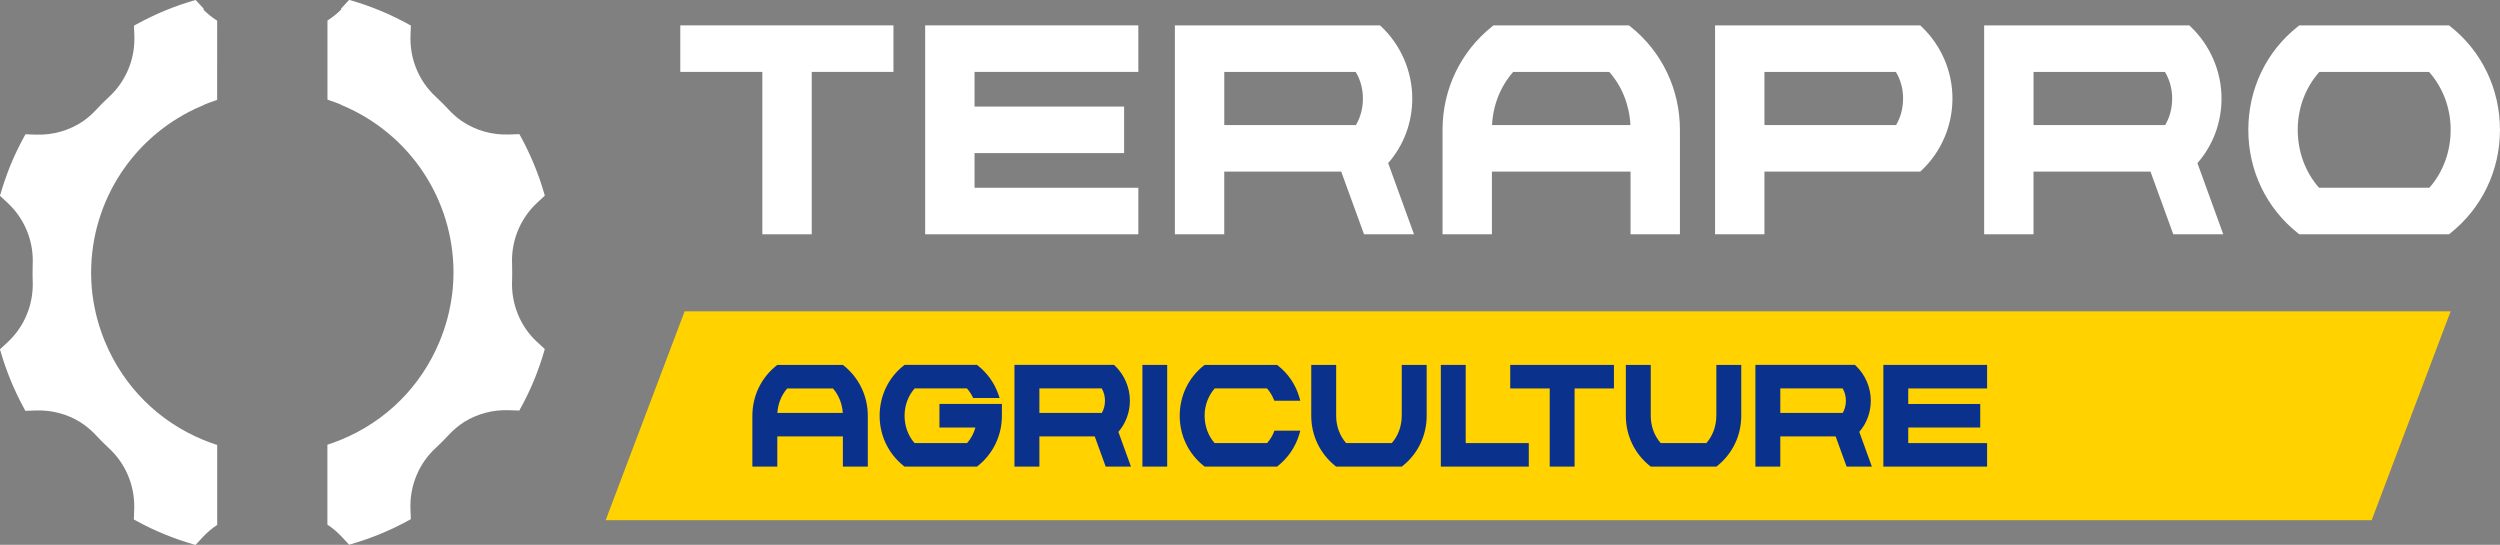
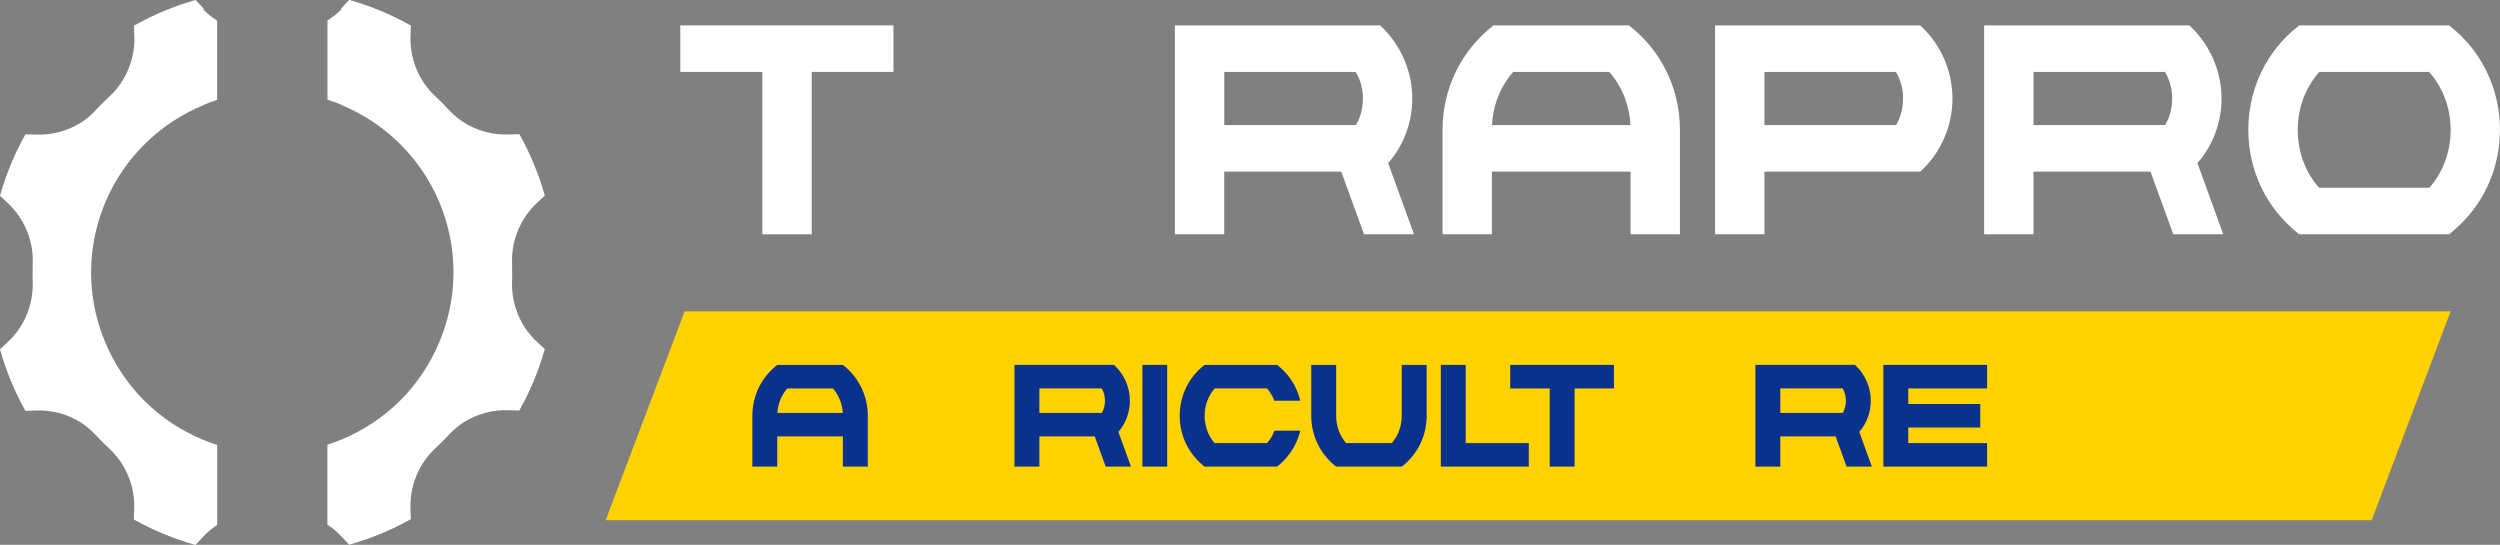
<svg xmlns="http://www.w3.org/2000/svg" id="Calque_2" viewBox="0 0 864 188.29">
  <rect x="0" y="0" width="864" height="188.29" fill="#808080" stroke="none" />
  <defs>
    <style>.cls-1{fill:#0a328c;}.cls-1,.cls-2,.cls-3{stroke-width:0px;}.cls-2{fill:#fff;}.cls-3{fill:#ffd200;}</style>
  </defs>
  <g id="Layer_1">
    <polygon class="cls-2" points="235.11 24.85 263.47 24.85 263.47 80.97 280.53 80.97 280.53 24.85 308.78 24.85 308.78 8.77 235.11 8.77 235.11 24.85" />
-     <polygon class="cls-2" points="319.74 80.97 393.41 80.97 393.41 64.89 336.8 64.89 336.8 52.91 388.49 52.91 388.49 36.83 336.8 36.83 336.8 24.85 393.41 24.85 393.41 8.77 319.74 8.77 319.74 80.97" />
    <path class="cls-2" d="m488.08,34.04c0-9.32-3.88-18.36-10.65-24.81l-.48-.45h-70.91v72.19h17.06v-21.66h40.43l7.88,21.66h17.27l-8.93-24.6c5.38-6.12,8.33-14.01,8.33-22.32Zm-64.98-9.19h45.42c1.64,2.67,2.5,5.83,2.5,9.19s-.81,6.46-2.42,9.19h-45.49v-18.38Z" />
    <path class="cls-2" d="m563.42,9.13l-.45-.36h-46.82l-.45.36c-10.9,8.66-17.16,21.69-17.16,35.74v36.1h17.06v-21.66h47.92v21.66h17.06v-36.1c0-14.05-6.25-27.08-17.16-35.74Zm-7.26,15.72c4.41,4.99,6.97,11.44,7.32,18.38h-47.83c.35-6.94,2.91-13.39,7.32-18.38h33.2Z" />
    <path class="cls-2" d="m663.64,8.77h-70.91v72.19h17.06v-21.66h53.85l.47-.44c6.77-6.36,10.66-15.41,10.66-24.82s-3.88-18.36-10.65-24.81l-.47-.45Zm-5.94,25.27c0,3.37-.81,6.46-2.42,9.19h-45.49v-18.38h45.42c1.64,2.67,2.5,5.83,2.5,9.19Z" />
    <path class="cls-2" d="m767.76,34.04c0-9.31-3.88-18.36-10.65-24.81l-.48-.45h-70.91v72.19h17.06v-21.66h40.43l7.88,21.66h17.27l-8.93-24.6c5.38-6.12,8.33-14.01,8.33-22.32Zm-64.98-9.19h45.42c1.64,2.67,2.5,5.83,2.5,9.19s-.81,6.46-2.42,9.19h-45.49v-18.38Z" />
    <path class="cls-2" d="m846.83,9.12l-.45-.35h-51.74l-.45.35c-10.91,8.56-17.17,21.59-17.17,35.75s6.25,27.08,17.16,35.74l.45.36h51.75l.45-.36c10.91-8.66,17.16-21.69,17.16-35.74s-6.26-27.19-17.17-35.75Zm-45.37,55.77c-4.75-5.38-7.36-12.46-7.36-20.02s2.64-14.58,7.46-20.02h37.93c4.81,5.44,7.46,12.52,7.46,20.02s-2.61,14.64-7.36,20.02h-38.12Z" />
    <path class="cls-2" d="m185.54,118.12c-5.73-5.32-8.88-13.04-8.57-20.99.06-1.47.06-2.89.03-4.31,0-.62,0-1.24-.03-1.87-.01-.33-.02-.65-.02-.97,0-7.51,3.15-14.75,8.65-19.87l2.69-2.5-.09-.31h0s-.15-.51-.15-.51c-.15-.5-.3-1-.46-1.5-.09-.3-.18-.59-.27-.89-.18-.58-.38-1.15-.57-1.72-.1-.28-.19-.57-.28-.85-.21-.6-.43-1.19-.65-1.78-.09-.25-.18-.51-.28-.76-.24-.62-.49-1.24-.74-1.86-.09-.22-.17-.44-.26-.65-.27-.65-.55-1.3-.83-1.94-.08-.18-.15-.36-.23-.54-.3-.68-.62-1.35-.94-2.02-.07-.14-.13-.29-.2-.43-.33-.69-.68-1.38-1.02-2.06-.06-.12-.12-.24-.18-.36-.35-.68-.72-1.36-1.08-2.03-.06-.11-.11-.22-.17-.32l-.05-.09c-.03-.06-.06-.11-.09-.17l-.26-.46-3.63.13c-5.92.21-11.64-1.47-16.38-4.71-1.57-1.11-3.03-2.38-4.36-3.82-1.47-1.6-3.02-3.14-4.6-4.6-5.51-5.09-8.67-12.37-8.67-19.98,0-.33,0-.66.02-.99l.13-3.55-.46-.26c-.91-.5-1.82-.99-2.74-1.46-.02,0-.03-.02-.05-.02-.78-.4-1.57-.79-2.37-1.18-.05-.02-.1-.04-.14-.07-.76-.36-1.53-.72-2.3-1.07-.08-.04-.17-.07-.25-.11-.74-.33-1.48-.65-2.23-.96-.12-.05-.23-.09-.35-.14-.72-.29-1.44-.58-2.16-.86-.14-.05-.29-.1-.43-.16-.7-.26-1.4-.52-2.11-.77-.16-.06-.33-.11-.5-.17-.69-.24-1.37-.47-2.07-.69-.18-.06-.36-.11-.54-.17-.6-.19-1.19-.37-1.8-.55l-.5-.15h0s-.32-.09-.32-.09l-2.76,2.96v.37c-1.33,1.33-2.79,2.53-4.36,3.55l-.39.25v27.35l.59.2c1.42.47,2.81.99,4.16,1.55v.07l.52.22c23.26,9.84,38.29,32.51,38.29,57.75,0,1.9-.09,3.79-.27,5.66-.04.43-.09.85-.14,1.28-.04.32-.08.64-.12.95-.72,5.46-2.16,10.82-4.32,16-6.43,15.45-18.48,27.45-33.92,33.81-1.37.57-2.79,1.09-4.22,1.57l-.59.19v27.62l.37.26c1.65,1.12,3.17,2.43,4.53,3.88l2.61,2.8.32-.09h0s.5-.14.5-.14c.6-.17,1.19-.36,1.79-.55.18-.06.37-.11.55-.17.71-.23,1.42-.47,2.13-.71.14-.05.29-.09.43-.14.74-.26,1.47-.53,2.2-.8.11-.04.23-.08.34-.12.75-.29,1.5-.59,2.25-.89.09-.04.17-.07.26-.1.77-.32,1.53-.64,2.28-.98.07-.03.13-.06.2-.09.77-.34,1.54-.7,2.3-1.06.05-.02.1-.05.16-.07.77-.37,1.53-.75,2.29-1.14.04-.02.09-.04.13-.07.77-.4,1.54-.81,2.3-1.22.02-.01.05-.03.07-.04h.03c.11-.07.22-.13.33-.19l.46-.26-.13-3.55c-.01-.35-.02-.66-.02-.97,0-7.62,3.16-14.91,8.67-20,1.58-1.46,3.13-3.01,4.59-4.59,1.6-1.74,3.41-3.23,5.35-4.48,4.54-2.81,9.88-4.26,15.39-4.06l3.64.13.25-.46c.04-.07.07-.13.11-.2l.03-.06c.04-.07.07-.14.11-.2.39-.72.78-1.44,1.16-2.17.03-.06.06-.13.1-.2.38-.74.75-1.49,1.11-2.24.03-.06.06-.12.09-.18.36-.76.71-1.52,1.06-2.28.03-.06.05-.12.08-.18.34-.77.67-1.54.99-2.31.03-.06.05-.12.07-.19.32-.77.63-1.55.93-2.33.03-.08.06-.15.08-.23.29-.77.57-1.54.84-2.32.03-.09.06-.18.09-.26.26-.77.52-1.53.77-2.31.03-.1.06-.2.09-.3.21-.67.42-1.34.61-2.01l.15-.5h0s.09-.32.09-.32l-2.75-2.56Z" />
    <path class="cls-2" d="m70.37,3.33v-.37l-2.76-2.96-.32.09h0s-.5.14-.5.14c-.6.17-1.2.36-1.8.55-.18.06-.36.11-.54.17-.69.22-1.38.45-2.07.69-.16.06-.33.11-.49.17-.71.25-1.41.51-2.11.77-.14.05-.29.1-.43.16-.72.28-1.44.56-2.16.86-.12.05-.23.09-.35.14-.75.31-1.49.63-2.23.96-.08.04-.17.07-.25.11-.77.34-1.54.7-2.3,1.07-.05.02-.1.04-.14.07-.79.38-1.58.77-2.37,1.18-.02,0-.03.02-.05.02-.92.47-1.84.96-2.74,1.46l-.46.26.13,3.55c.01.34.02.66.02.99,0,7.6-3.16,14.88-8.67,19.98-1.58,1.45-3.12,3-4.6,4.6-1.33,1.44-2.8,2.72-4.36,3.83-4.74,3.24-10.46,4.92-16.38,4.71l-3.63-.13-.26.46c-.03.05-.06.11-.09.17l-.05.09c-.06.11-.12.22-.18.33-.37.67-.73,1.34-1.08,2.02-.06.12-.12.25-.19.38-.35.68-.69,1.36-1.02,2.05-.07.15-.14.3-.21.44-.32.67-.63,1.34-.93,2.01-.08.18-.16.37-.24.55-.28.64-.56,1.29-.83,1.94-.09.22-.17.44-.26.66-.25.62-.5,1.23-.73,1.85-.1.26-.19.52-.28.77-.22.59-.44,1.17-.64,1.77-.1.28-.19.57-.29.86-.19.57-.39,1.14-.57,1.71-.09.3-.18.59-.27.89-.15.5-.31,1-.46,1.5l-.15.5h0s-.09.31-.09.31l2.69,2.5c5.5,5.12,8.65,12.36,8.65,19.87,0,.32,0,.65-.02.97-.02.63-.02,1.25-.03,1.87-.03,1.41-.03,2.84.03,4.3.31,7.95-2.84,15.67-8.57,20.99l-2.75,2.56.09.31h0s.15.51.15.51c.2.67.4,1.34.61,2.01.03.1.06.2.09.3.25.77.5,1.54.77,2.31.03.09.06.18.09.26.27.78.55,1.55.84,2.32.03.08.06.15.08.23.3.78.6,1.55.92,2.32.03.07.05.13.08.2.32.78.65,1.55.99,2.32.03.06.05.12.08.18.34.77.7,1.53,1.06,2.29.03.06.06.12.08.18.36.75.73,1.5,1.11,2.24.03.07.07.13.1.2.37.73.76,1.45,1.15,2.16.04.07.07.14.11.21l.03.06c.04.06.07.13.1.2l.25.46,3.64-.13c5.51-.2,10.85,1.24,15.39,4.06,1.94,1.25,3.74,2.74,5.35,4.48,1.46,1.58,3.01,3.13,4.59,4.59,5.51,5.09,8.67,12.38,8.67,20,0,.31,0,.61-.02.97l-.13,3.55.46.26c.11.06.22.12.33.18h.02s.05.04.07.05c.76.42,1.53.83,2.3,1.23.04.02.08.04.13.06.76.39,1.53.77,2.3,1.14.05.02.1.05.15.07.76.36,1.53.72,2.3,1.06.06.03.13.06.19.08.76.34,1.52.66,2.29.98.09.04.17.07.26.1.75.31,1.49.6,2.25.89.11.04.22.08.33.12.73.28,1.46.54,2.2.8.14.05.29.1.43.14.71.24,1.42.48,2.13.71.18.06.37.11.55.17.6.19,1.19.37,1.79.55l.5.15h0s.32.09.32.09l2.61-2.8c1.36-1.46,2.88-2.76,4.53-3.88l.37-.26v-27.62l-.59-.19c-1.43-.47-2.85-1-4.22-1.57-15.44-6.36-27.48-18.36-33.92-33.81-2.16-5.18-3.6-10.54-4.32-16-.04-.32-.08-.64-.12-.96-.05-.42-.1-.85-.14-1.27-.17-1.88-.27-3.77-.27-5.66,0-25.24,15.03-47.91,38.29-57.75l.52-.22v-.07c1.35-.55,2.75-1.08,4.16-1.55l.59-.2V7.14l-.39-.25c-1.57-1.02-3.02-2.22-4.36-3.55Z" />
    <polygon class="cls-3" points="840.44 107.59 237.06 107.59 236.61 107.59 209.32 179.78 209.76 179.78 813.15 179.78 819.65 179.78 846.94 107.59 840.44 107.59" />
    <path class="cls-1" d="m291.58,126.33l-.27-.21h-22.68l-.27.21c-5.3,4.21-8.34,10.53-8.34,17.36v17.57h8.61v-10.43h22.67v10.43h8.61v-17.57c0-6.83-3.04-13.15-8.33-17.36Zm-3.71,7.92c2.01,2.31,3.2,5.27,3.4,8.45h-22.61c.2-3.19,1.39-6.14,3.4-8.45h15.8Z" />
-     <path class="cls-1" d="m324.67,147.75h12.44c-.58,2.06-1.56,3.89-2.88,5.37h-18.18c-2.22-2.55-3.43-5.88-3.43-9.44s1.23-6.87,3.48-9.44h18.07c.8.92,1.42,1.83,1.88,2.77l.27.55h9.16l-.46-1.31c-1.38-3.93-3.83-7.36-7.1-9.93l-.27-.21h-25.04l-.27.21c-5.3,4.16-8.34,10.48-8.34,17.36s3.04,13.15,8.33,17.36l.27.21h25.05l.27-.21c5.3-4.21,8.34-10.53,8.34-17.36v-4.07h-21.59v8.13Z" />
    <path class="cls-1" d="m390.49,138.47c0-4.54-1.89-8.94-5.19-12.09l-.29-.27h-34.41v35.15h8.61v-10.43h19.13l3.79,10.43h8.73l-4.35-12c2.57-2.97,3.98-6.78,3.98-10.79Zm-31.28-4.23h21.55c.73,1.24,1.12,2.69,1.12,4.23s-.36,2.96-1.08,4.23h-21.59v-8.45Z" />
    <rect class="cls-1" x="394.82" y="126.11" width="8.56" height="35.15" />
    <path class="cls-1" d="m440.2,149.47c-.54,1.31-1.3,2.54-2.28,3.65h-18.17c-2.22-2.55-3.43-5.88-3.43-9.44s1.23-6.87,3.48-9.44h18.08c.97,1.12,1.74,2.35,2.28,3.65l.25.61h8.99l-.37-1.26c-1.27-4.34-3.83-8.12-7.4-10.92l-.27-.21h-25.04l-.27.21c-5.3,4.16-8.34,10.48-8.34,17.36s3.04,13.15,8.33,17.36l.27.21h25.04l.27-.21c3.5-2.75,6.13-6.63,7.4-10.92l.37-1.27h-8.95l-.25.61Z" />
    <path class="cls-1" d="m484.44,143.69c0,3.56-1.22,6.9-3.43,9.44h-15.8c-2.22-2.55-3.43-5.88-3.43-9.44v-17.57h-8.61v17.57c0,6.83,3.04,13.15,8.34,17.36l.27.21h22.68l.27-.21c5.3-4.21,8.33-10.53,8.33-17.36v-17.57h-8.61v17.57Z" />
    <polygon class="cls-1" points="506.55 126.11 497.95 126.11 497.95 161.26 528.35 161.26 528.35 153.13 506.55 153.13 506.55 126.11" />
    <polygon class="cls-1" points="521.93 134.25 535.58 134.25 535.58 161.26 544.18 161.26 544.18 134.25 557.78 134.25 557.78 126.11 521.93 126.11 521.93 134.25" />
-     <path class="cls-1" d="m593.16,143.69c0,3.56-1.22,6.9-3.43,9.44h-15.8c-2.22-2.55-3.43-5.88-3.43-9.44v-17.57h-8.61v17.57c0,6.83,3.04,13.15,8.34,17.36l.27.21h22.68l.27-.21c5.3-4.21,8.33-10.53,8.33-17.36v-17.57h-8.61v17.57Z" />
    <path class="cls-1" d="m646.55,138.47c0-4.54-1.89-8.94-5.19-12.09l-.29-.27h-34.41v35.15h8.61v-10.43h19.13l3.79,10.43h8.73l-4.35-12c2.57-2.97,3.98-6.78,3.98-10.79Zm-31.28-4.23h21.55c.73,1.24,1.12,2.69,1.12,4.23s-.36,2.96-1.08,4.23h-21.59v-8.45Z" />
    <polygon class="cls-1" points="686.74 134.25 686.74 126.11 650.89 126.11 650.89 161.26 686.74 161.26 686.74 153.13 659.49 153.13 659.49 147.75 684.37 147.75 684.37 139.62 659.49 139.62 659.49 134.25 686.74 134.25" />
  </g>
</svg>